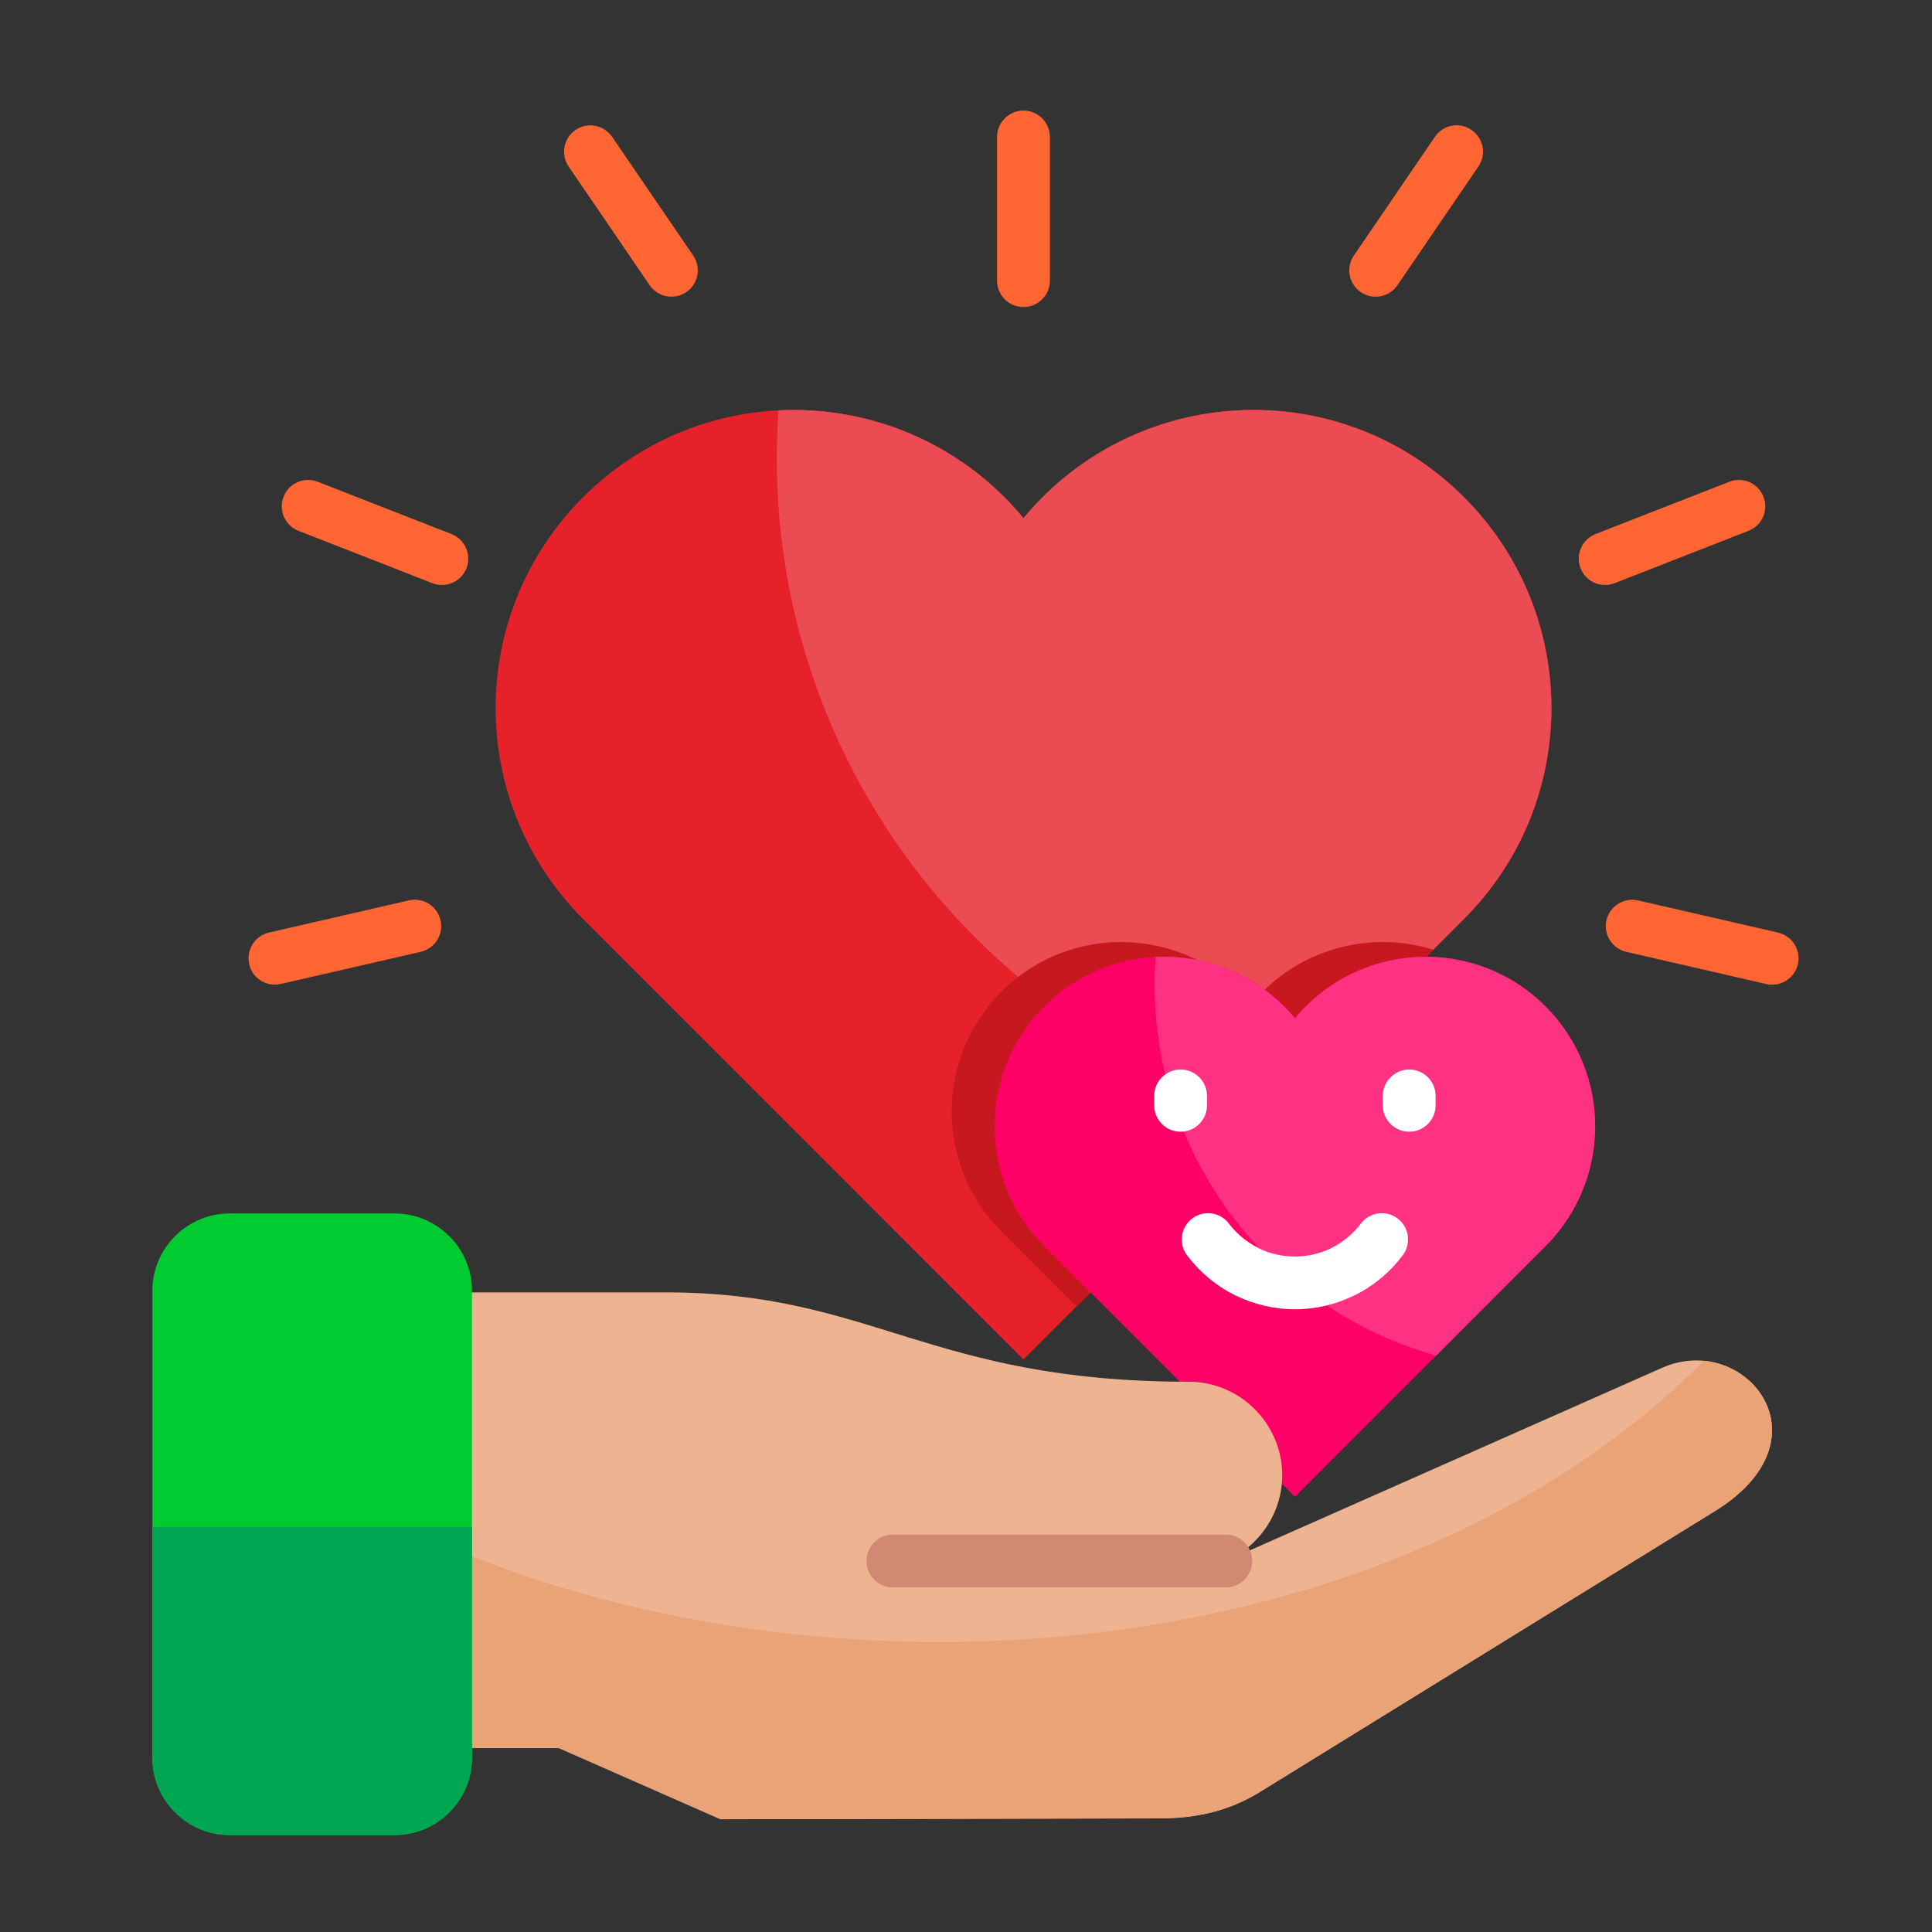
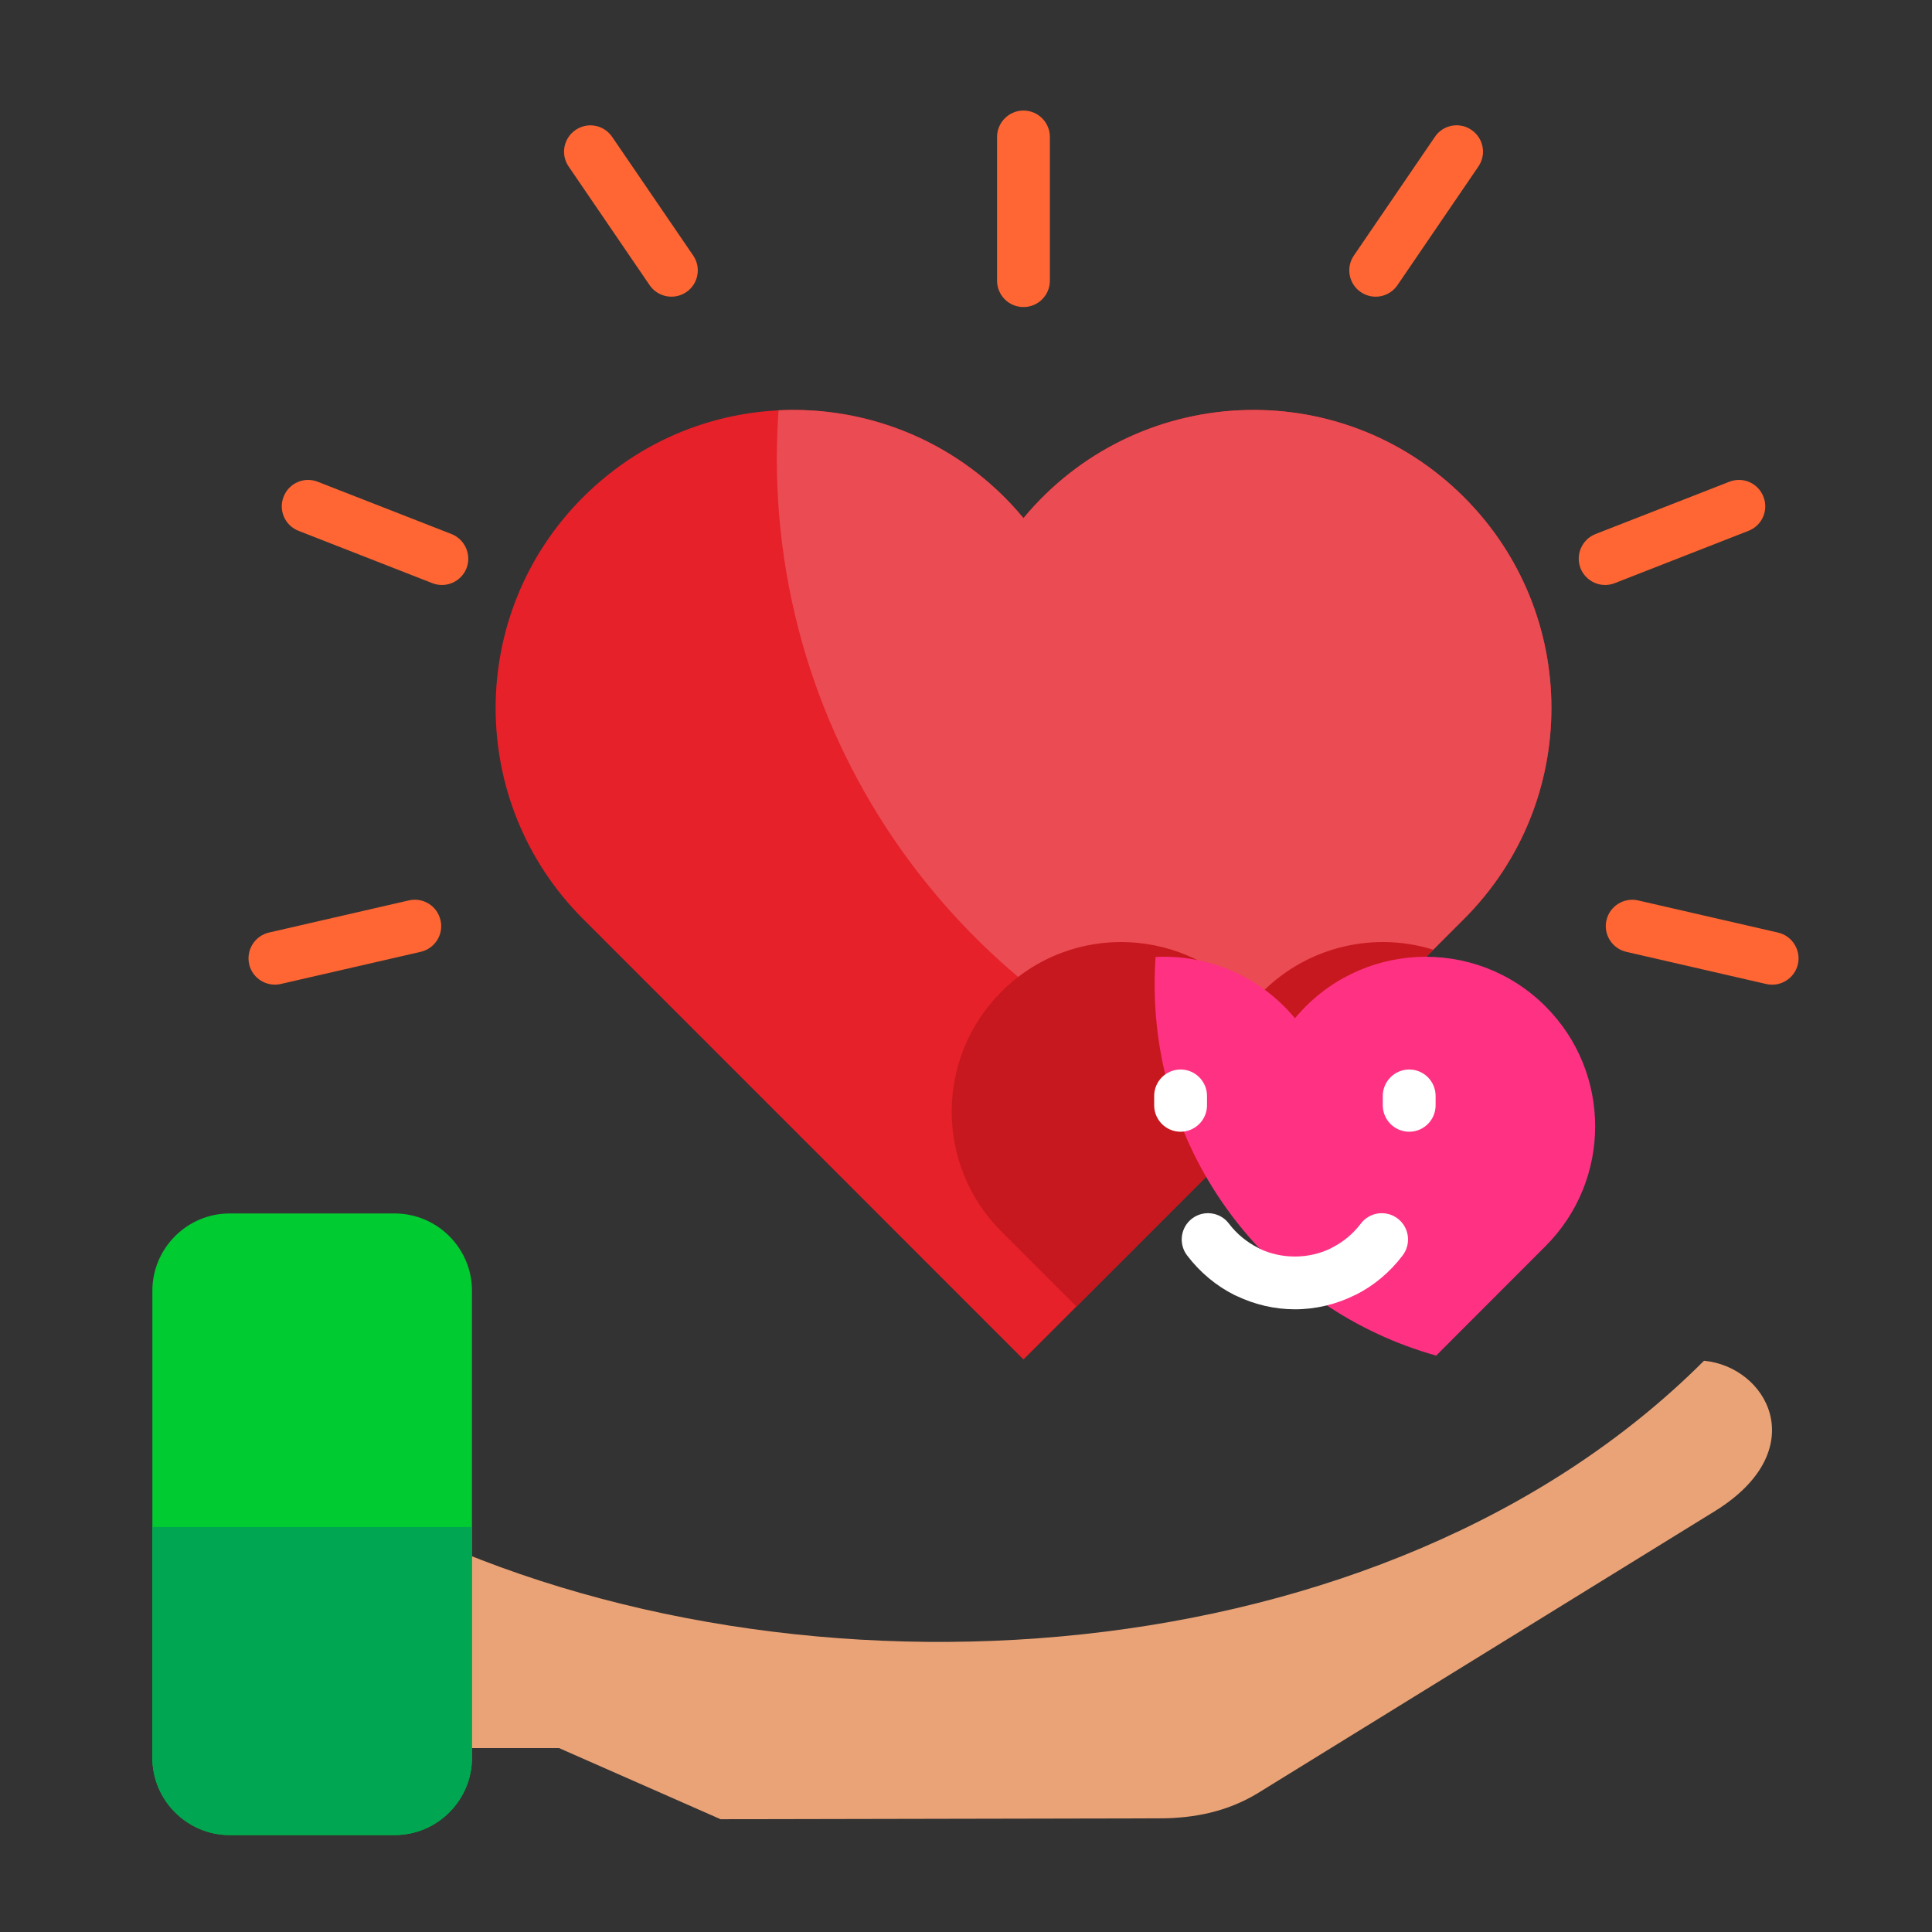
<svg xmlns="http://www.w3.org/2000/svg" id="Layer_1" enable-background="new 0 0 512 512" viewBox="0 0 512 512">
  <rect x="0" y="0" width="512" height="512" fill="#333333" stroke="none" />
  <path clip-rule="evenodd" d="m271.23 360.27-116.73-116.75c-30.87-30.87-30.87-80.87 0-111.74 33.02-33.02 87.05-30.27 116.73 5.53 29.71-35.8 83.74-38.55 116.76-5.53 30.87 30.87 30.87 80.87 0 111.74z" fill="#e6212a" fill-rule="evenodd" />
  <path clip-rule="evenodd" d="m206.32 108.73c23.95-1.19 48.27 8.5 64.91 28.57 29.71-35.8 83.74-38.55 116.76-5.53 30.87 30.87 30.87 80.87 0 111.74l-50.94 50.94c-75.69-21.12-131.19-90.57-131.19-173 .01-4.27.18-8.5.46-12.72z" fill="#eb4b52" fill-rule="evenodd" />
  <path d="m108.38 238.61c3.77-.85 7.51 1.5 8.36 5.27.88 3.74-1.47 7.48-5.24 8.36l-37.11 8.53c-3.74.85-7.51-1.5-8.36-5.24-.85-3.77 1.5-7.51 5.24-8.39zm169.85-164.24c0 3.88-3.12 7-7 7-3.86 0-7-3.12-7-7v-38.07c0-3.85 3.15-7 7-7 3.88 0 7 3.15 7 7zm152.76 177.88c-3.77-.88-6.12-4.62-5.27-8.36.88-3.77 4.62-6.12 8.39-5.27l37.11 8.53c3.74.88 6.09 4.62 5.24 8.39-.88 3.74-4.62 6.09-8.36 5.24zm-3.06-97.71c-3.6 1.42-7.65-.37-9.07-3.94-1.39-3.6.37-7.65 3.97-9.07l35.46-13.86c3.6-1.42 7.65.37 9.04 3.97 1.42 3.6-.37 7.65-3.97 9.04zm-57.6-78.95c-2.18 3.17-6.52 4-9.72 1.81-3.17-2.15-4-6.52-1.81-9.69l21.46-31.44c2.15-3.2 6.52-4.03 9.69-1.84 3.2 2.18 4.03 6.52 1.84 9.69zm-250.67 65.94c3.57 1.42 5.36 5.47 3.97 9.07-1.42 3.57-5.47 5.36-9.07 3.94l-35.43-13.86c-3.6-1.39-5.39-5.44-3.97-9.04 1.39-3.6 5.44-5.39 9.04-3.97zm64.04-73.82c2.18 3.17 1.36 7.54-1.81 9.69-3.2 2.18-7.54 1.36-9.72-1.81l-21.47-31.46c-2.18-3.17-1.36-7.51 1.84-9.69 3.17-2.18 7.51-1.36 9.69 1.84z" fill="#f63" />
  <g clip-rule="evenodd" fill-rule="evenodd">
    <path d="m379.83 251.68-94.56 94.59-19.9-19.9c-17.55-17.55-17.55-46.01 0-63.55 18.77-18.79 49.49-17.23 66.39 3.12 12.1-14.54 31.26-19.5 48.07-14.26z" fill="#c8181f" />
-     <path d="m343.18 396.67-66.42-66.42c-17.55-17.55-17.55-46.01 0-63.55 18.77-18.77 49.49-17.21 66.42 3.15 16.89-20.35 47.62-21.91 66.39-3.15 17.55 17.55 17.55 46.01 0 63.55z" fill="#f06" />
    <path d="m306.24 253.61c13.63-.68 27.44 4.82 36.94 16.24 16.89-20.35 47.62-21.91 66.39-3.15 17.55 17.55 17.55 46.01 0 63.55l-28.97 29c-43.03-12.05-74.61-51.53-74.61-98.42 0-2.43.08-4.84.25-7.22z" fill="#ff3183" />
  </g>
  <path d="m305.87 290.43c0-3.85 3.12-7 7-7 3.86 0 7 3.15 7 7v2.49c0 3.85-3.15 7-7 7-3.88 0-7-3.15-7-7zm8.7 42.24c-2.32-3.09-1.7-7.46 1.39-9.78 3.09-2.3 7.46-1.67 9.75 1.42 2.04 2.69 4.71 4.88 7.71 6.38.14.08.28.17.45.26 2.83 1.33 5.98 2.04 9.3 2.04 3.46 0 6.77-.79 9.72-2.27h.03l-.03-.03c3.03-1.5 5.67-3.69 7.71-6.38 2.3-3.09 6.66-3.71 9.75-1.42 3.09 2.32 3.71 6.69 1.39 9.78-3.4 4.51-7.74 8.11-12.61 10.54v-.03c-4.93 2.47-10.4 3.8-15.96 3.8-5.39 0-10.63-1.25-15.42-3.52-.2-.08-.37-.17-.57-.25-4.87-2.44-9.2-6.04-12.61-10.54zm51.88-42.24c0-3.85 3.15-7 7-7 3.88 0 7 3.15 7 7v2.49c0 3.85-3.12 7-7 7-3.86 0-7-3.15-7-7z" fill="#fff" />
-   <path clip-rule="evenodd" d="m324.86 413.68 115.6-51.19c21.8-9.67 45.24 18.68 14.03 37.96l-120.44 74.35c-8.42 5.16-16.92 7.09-26.79 7.09l-116.31.23-42.8-18.85h-91.78v-120.77h120.22c54.51 0 69.65 23.67 138.44 23.67 13.63 0 24.77 11.17 24.77 24.77 0 10.15-6.18 18.91-14.94 22.74z" fill="#eeb491" fill-rule="evenodd" />
  <path clip-rule="evenodd" d="m190.96 482.11-42.8-18.85h-40.88l.91-35.21c-3.86-8.05-6.32-15.31-.91-23.39 104.26 50.06 259.77 40.48 344.27-44.02v-.03c16.61 1.56 28.57 22.9 4.28 38.98l-1.33.85-121.24 74.81c-8.02 4.85-16.81 6.63-25.99 6.63z" fill="#eaa377" fill-rule="evenodd" />
-   <path d="m324.86 406.68c3.86 0 7 3.15 7 7s-3.15 7-7 7h-88.24c-3.88 0-7-3.15-7-7s3.12-7 7-7z" fill="#d08a73" />
  <path clip-rule="evenodd" d="m60.85 321.58h43.74c11.28 0 20.49 9.21 20.49 20.47v123.79c0 11.25-9.21 20.47-20.49 20.47h-43.74c-11.25 0-20.47-9.21-20.47-20.47v-123.79c0-11.26 9.21-20.47 20.47-20.47z" fill="#00cb31" fill-rule="evenodd" />
  <path clip-rule="evenodd" d="m125.08 404.67v61.17c0 11.25-9.21 20.47-20.49 20.47h-43.74c-11.25 0-20.47-9.21-20.47-20.47v-61.17z" fill="#00a652" fill-rule="evenodd" />
</svg>